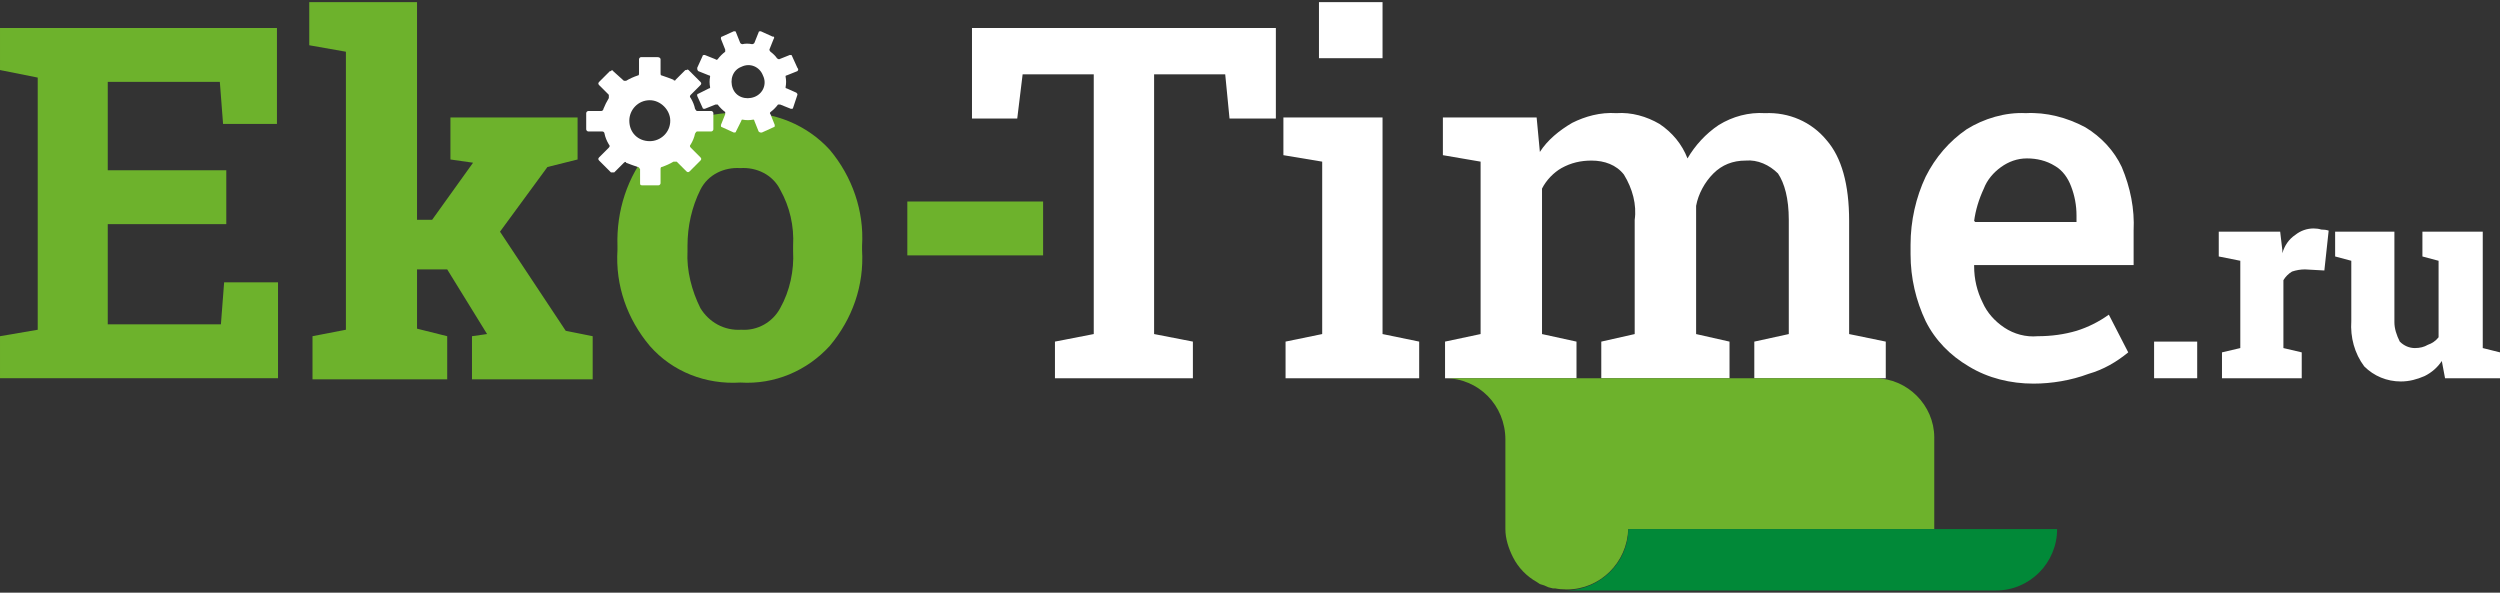
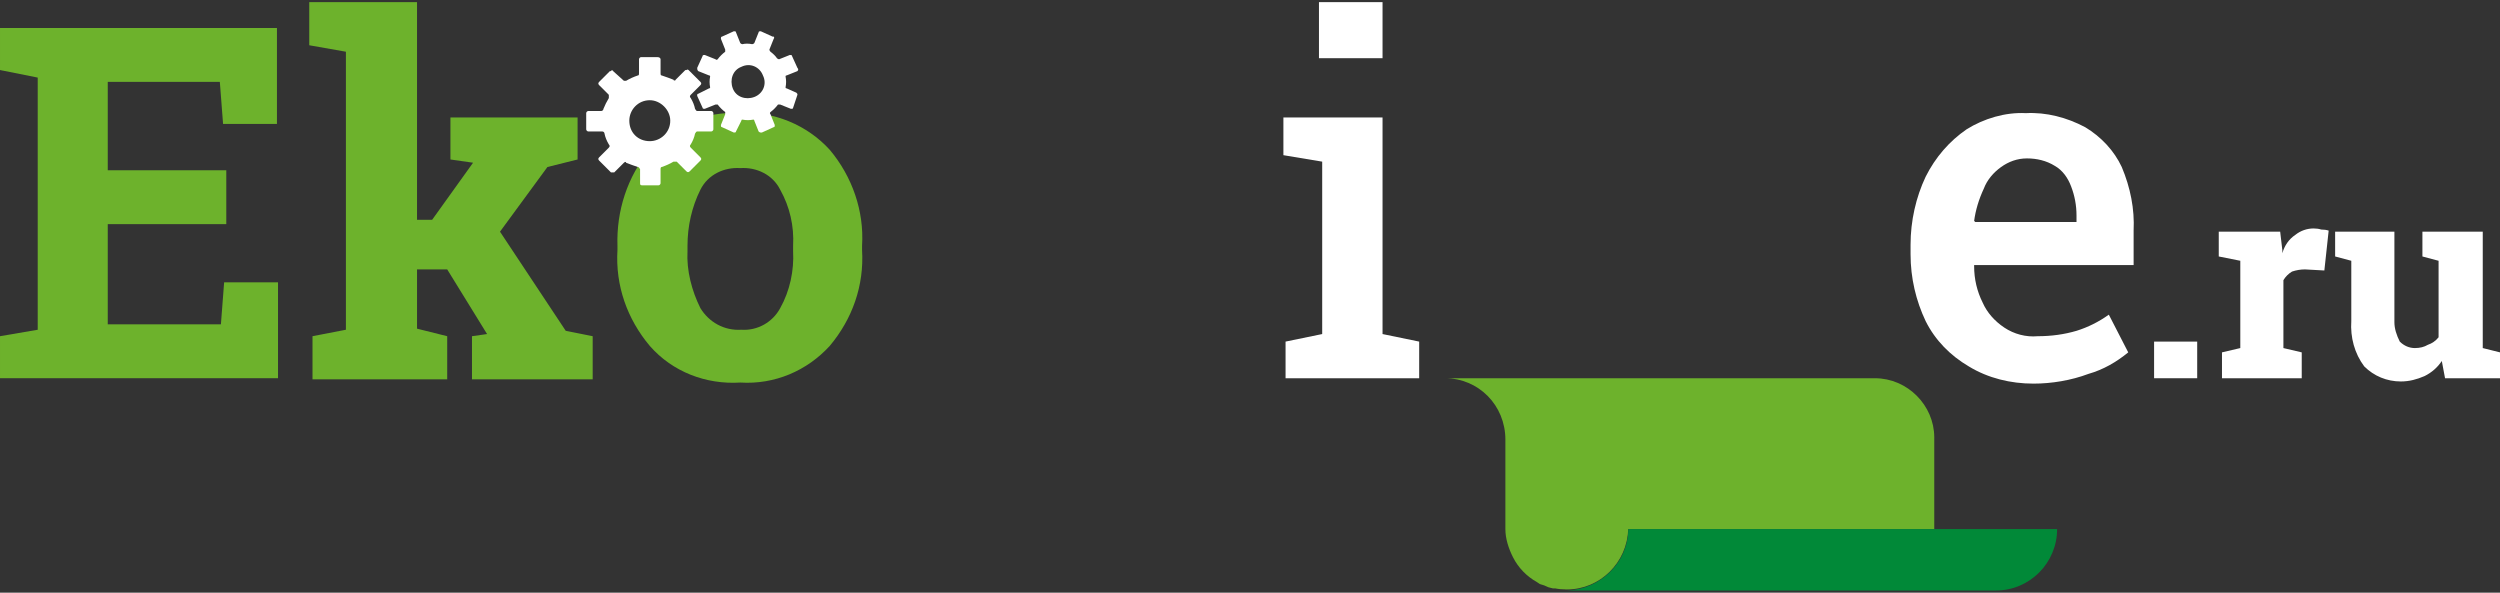
<svg xmlns="http://www.w3.org/2000/svg" viewBox="0 0 232 55" width="232" height="55">
  <rect x="0" y="0" width="232" height="55" fill="#333333" stroke="none" />
  <title>logo-svg</title>
  <style>		.s0 { fill: #6db22c } 		.s1 { fill: #ffffff } 		.s2 { fill: #018938 } 	</style>
  <path id="Layer" class="s0" d="m21 20.8h-11v9.3h10.5l0.3-3.9h5v8.9h-25.8v-3.9l3.5-0.6v-23.4l-3.5-0.7v-3.9h25.7v8.9h-5l-0.3-3.9h-10.4v8.2h11z" />
  <path id="Layer" class="s0" d="m28.7 4.2v-4h10v20.2h1.4l3.8-5.3-2.1-0.3v-3.9h11.8v3.9l-2.8 0.7-4.4 6 6.1 9.2 2.5 0.5v4h-11.2v-4l1.4-0.2-3.7-6h-2.8v5.5l2.8 0.7v4h-12.5v-4l3.1-0.6v-25.8z" />
  <path id="Layer" fill-rule="evenodd" class="s0" d="m57.3 22.8c-0.1-3.2 0.9-6.4 3-8.9 2.1-2.3 5.2-3.6 8.4-3.4 3.1-0.2 6.2 1.1 8.3 3.4 2.1 2.5 3.2 5.7 3 8.9v0.4c0.2 3.3-0.9 6.4-3 8.9-2.1 2.3-5.1 3.6-8.3 3.4-3.2 0.2-6.3-1-8.4-3.4-2.1-2.5-3.2-5.6-3-8.9zm6.5 0.5c-0.1 1.8 0.4 3.7 1.2 5.3 0.8 1.3 2.2 2.1 3.8 2 1.5 0.1 2.9-0.7 3.6-2 0.9-1.6 1.3-3.5 1.2-5.3v-0.5c0.1-1.8-0.3-3.6-1.2-5.2-0.7-1.4-2.2-2.1-3.7-2-1.5-0.1-3 0.6-3.7 2-0.8 1.6-1.2 3.4-1.2 5.2z" />
-   <path id="Layer" class="s0" d="m96.8 23.7h-12.6v-5h12.6z" />
-   <path id="Layer" class="s1" d="m97.9 35.1v-3.4l3.6-0.7v-24.1h-6.6l-0.5 4.1h-4.2v-8.4h28.2v8.4h-4.3l-0.4-4.1h-6.6v24.1l3.6 0.7v3.4z" />
  <path id="Layer" class="s1" d="m119.3 35.1v-3.4l3.4-0.7v-16l-3.6-0.6v-3.5h9.2v20.1l3.4 0.7v3.4zm3.1-29.7v-5.2h5.9v5.2z" />
-   <path id="Layer" class="s1" d="m134.1 35.1v-3.4l3.3-0.7v-16l-3.5-0.6v-3.5h8.7l0.3 3.2c0.7-1.1 1.8-2 3-2.7 1.2-0.6 2.6-1 4.1-0.9 1.4-0.1 2.8 0.3 4 1 1.2 0.8 2.1 1.9 2.6 3.2 0.7-1.2 1.7-2.3 2.9-3.1 1.3-0.8 2.8-1.2 4.3-1.1 2.2-0.1 4.3 0.8 5.7 2.5q2.1 2.4 2.1 7.5v10.5l3.4 0.7v3.4h-12.2v-3.4l3.2-0.7v-10.6c0-2-0.4-3.4-1-4.3-0.8-0.8-1.9-1.3-3-1.2-1.2 0-2.2 0.4-3 1.2-0.8 0.8-1.4 1.9-1.6 3v11.9l3.1 0.7v3.4h-11.9v-3.4l3.1-0.7v-10.6c0.2-1.4-0.2-2.9-1-4.2-0.7-0.9-1.8-1.3-3-1.3-1 0-1.9 0.2-2.8 0.7-0.7 0.4-1.4 1.1-1.8 1.9v13.5l3.2 0.7v3.4z" />
  <path id="Layer" fill-rule="evenodd" class="s1" d="m188.7 35.6c-2.1 0-4.2-0.5-6-1.6-1.7-1-3.1-2.4-4-4.2-0.9-1.9-1.4-4-1.4-6.2v-0.9c0-2.2 0.5-4.4 1.4-6.3 0.9-1.8 2.2-3.3 3.8-4.4 1.6-1 3.6-1.6 5.5-1.5 1.9-0.1 3.8 0.4 5.5 1.3 1.5 0.9 2.7 2.2 3.4 3.7 0.8 1.9 1.2 3.9 1.1 5.9v3.2h-14.8v0.1q0 1.8 0.8 3.4c0.4 0.9 1.1 1.7 2 2.3 0.9 0.6 2 0.9 3.1 0.8q1.9 0 3.6-0.5 1.6-0.5 3-1.5l1.8 3.5c-1.1 0.9-2.3 1.6-3.7 2-1.6 0.6-3.4 0.9-5.1 0.9zm-5.4-15h9.4v-0.6q0-1.4-0.5-2.7c-0.3-0.8-0.8-1.5-1.5-1.9-0.8-0.5-1.7-0.7-2.6-0.7-0.9 0-1.7 0.3-2.4 0.8-0.7 0.5-1.3 1.2-1.6 2q-0.7 1.5-0.9 3z" />
  <path id="Layer" class="s1" d="m199.9 35.1v-3.4h4v3.4z" />
  <path id="Layer" class="s1" d="m206.2 35.1v-2.4l1.7-0.4v-8.1l-2-0.4v-2.3h5.7l0.2 1.7v0.3c0.2-0.7 0.6-1.3 1.2-1.7 0.5-0.4 1.1-0.6 1.7-0.6q0.4 0 0.7 0.1 0.4 0 0.7 0.1l-0.4 3.7-1.8-0.1q-0.6 0-1.2 0.2-0.5 0.3-0.8 0.8v6.3l1.7 0.4v2.4z" />
  <path id="Layer" class="s1" d="m222.8 35.4c-1.3 0-2.5-0.5-3.4-1.4-0.9-1.2-1.3-2.7-1.2-4.2v-5.6l-1.5-0.4v-2.3h5.5v8.4c0 0.6 0.2 1.2 0.5 1.8 0.4 0.4 0.9 0.6 1.4 0.6q0.7 0 1.2-0.3 0.6-0.2 1-0.7v-7.1l-1.5-0.4v-2.3h5.6v10.8l1.6 0.4v2.4h-5.1l-0.3-1.6q-0.6 0.9-1.6 1.4c-0.7 0.3-1.4 0.5-2.2 0.5z" />
  <path id="Layer" fill-rule="evenodd" class="s1" d="m66 10.3c0.1 0 0.2 0.1 0.2 0.2v1.5c0 0.1-0.1 0.2-0.2 0.2h-1.3q-0.1 0-0.2 0.2-0.1 0.5-0.4 1c-0.1 0.1-0.1 0.2 0 0.3l0.9 0.9c0.1 0.1 0.1 0.2 0 0.3l-1 1c-0.1 0.1-0.2 0.1-0.3 0l-0.9-0.9c-0.1 0-0.2 0-0.3 0q-0.5 0.3-1.1 0.5-0.1 0-0.1 0.2v1.3c0 0.1-0.1 0.2-0.2 0.2h-1.5c-0.2 0-0.2-0.1-0.2-0.2v-1.3q-0.1-0.2-0.2-0.2-0.6-0.2-1.1-0.4c0-0.1-0.1-0.1-0.2 0l-0.9 0.9c-0.1 0-0.2 0-0.3 0 0 0-1.1-1.1-1.1-1.1-0.1-0.1-0.1-0.2 0-0.3l0.9-0.9c0.1-0.1 0.1-0.2 0-0.3q-0.3-0.5-0.4-1c0-0.1-0.1-0.2-0.2-0.2h-1.3c-0.1 0-0.2-0.1-0.2-0.2v-1.5c0-0.1 0.1-0.2 0.2-0.2h1.2c0.1 0 0.2-0.1 0.2-0.2q0.2-0.5 0.5-1c0-0.1 0-0.2 0-0.3l-0.9-0.9c-0.1-0.1-0.1-0.2 0-0.3l1-1q0.1 0 0.1 0c0-0.1 0.2-0.1 0.2 0l1 0.9c0 0 0.1 0 0.2 0q0.5-0.3 1.1-0.5c0.1 0 0.1-0.1 0.1-0.2v-1.3c0-0.1 0.1-0.2 0.2-0.2h1.5c0.2 0 0.3 0.1 0.3 0.2v1.3c0 0.1 0 0.2 0.1 0.2q0.6 0.2 1.1 0.4c0 0.1 0.2 0.1 0.2 0l0.9-0.9q0.1 0 0.1 0c0.1-0.1 0.2 0 0.2 0l1.1 1.1c0.1 0.1 0.1 0.2 0 0.3l-0.9 0.9c-0.1 0.1-0.1 0.2 0 0.3q0.3 0.5 0.4 1 0.1 0.2 0.2 0.2zm-3.8 0.9c0-1-0.9-1.9-1.9-1.9-1.1 0-1.9 0.9-1.9 1.9 0 1.1 0.8 1.9 1.9 1.9 1 0 1.9-0.8 1.9-1.9z" />
  <path id="Layer" fill-rule="evenodd" class="s1" d="m73.5 5.2l0.5 1.1q0 0 0 0c0.1 0.1 0.1 0.2 0 0.3l-1 0.4q-0.1 0-0.1 0.1 0.1 0.5 0 1 0 0.1 0.1 0.1l0.9 0.4q0 0 0 0c0.1 0.1 0.1 0.1 0.1 0.2l-0.4 1.2q0 0 0 0c0 0.1-0.1 0.1-0.2 0.1l-1-0.4q-0.1 0-0.2 0-0.3 0.4-0.7 0.7-0.1 0.1 0 0.2l0.4 1q0 0 0 0c0 0.1 0 0.2-0.1 0.2l-1.1 0.5q-0.1 0-0.1 0c0 0-0.1 0-0.2-0.1l-0.4-1q0-0.1-0.1-0.1-0.5 0.1-1 0-0.1 0-0.1 0.1l-0.5 1q0 0 0 0c0 0.1-0.1 0.1-0.2 0.1l-1.1-0.5q0 0 0 0c-0.1 0-0.1-0.1-0.1-0.2l0.4-1q0-0.1 0-0.2-0.4-0.3-0.7-0.7-0.1 0-0.2 0l-1 0.4q0 0 0 0c-0.1 0-0.2 0-0.2-0.1l-0.5-1.1q0 0 0-0.1c0 0 0-0.1 0.1-0.1l1-0.5q0.1 0 0.1-0.1-0.1-0.5 0-1 0-0.1-0.1-0.1l-1-0.4q0 0 0 0c-0.1-0.1-0.1-0.2-0.1-0.3l0.5-1.1q0 0 0 0c0-0.1 0.1-0.1 0.2-0.1l1 0.4q0.1 0.1 0.2 0 0.3-0.4 0.7-0.7 0-0.1 0-0.2l-0.4-1q0 0 0 0c0-0.1 0-0.2 0.1-0.2l1.1-0.5q0 0 0 0c0.1 0 0.2 0 0.2 0.1l0.4 1q0.1 0.1 0.2 0.1 0.4-0.1 0.9 0 0.1 0 0.2-0.1l0.4-1q0 0 0 0c0-0.1 0.1-0.1 0.2-0.1l1.1 0.5q0 0 0.1 0c0 0 0.1 0.1 0 0.2l-0.4 1q0 0.1 0.1 0.2 0.4 0.3 0.6 0.6 0.1 0.1 0.2 0.1l1-0.4c0.1 0 0.2 0 0.2 0.1zm-3.5 3.8c0.8-0.3 1.2-1.2 0.8-2q0 0 0 0c-0.3-0.8-1.2-1.2-2-0.8-0.8 0.3-1.1 1.2-0.8 2 0.3 0.8 1.2 1.1 2 0.8z" />
  <path id="Layer" class="s0" d="m174 35.1h-39.9c3.1 0 5.6 2.5 5.6 5.7v8.2c0 0 0 0 0 0.1 0 0.9 0.3 1.8 0.7 2.6 0.5 1 1.3 1.8 2.2 2.3l0.3 0.2q0.4 0.1 0.8 0.3l0.4 0.1h0.2q0.5 0.1 1.1 0.1c3.1 0 5.6-2.5 5.7-5.6h28.4v-8.5c0-3-2.5-5.5-5.5-5.5z" />
  <path id="Layer" class="s2" d="m151.1 49.1c0 3.1-2.6 5.6-5.7 5.7h39.8c3.2 0 5.7-2.6 5.7-5.7z" />
</svg>